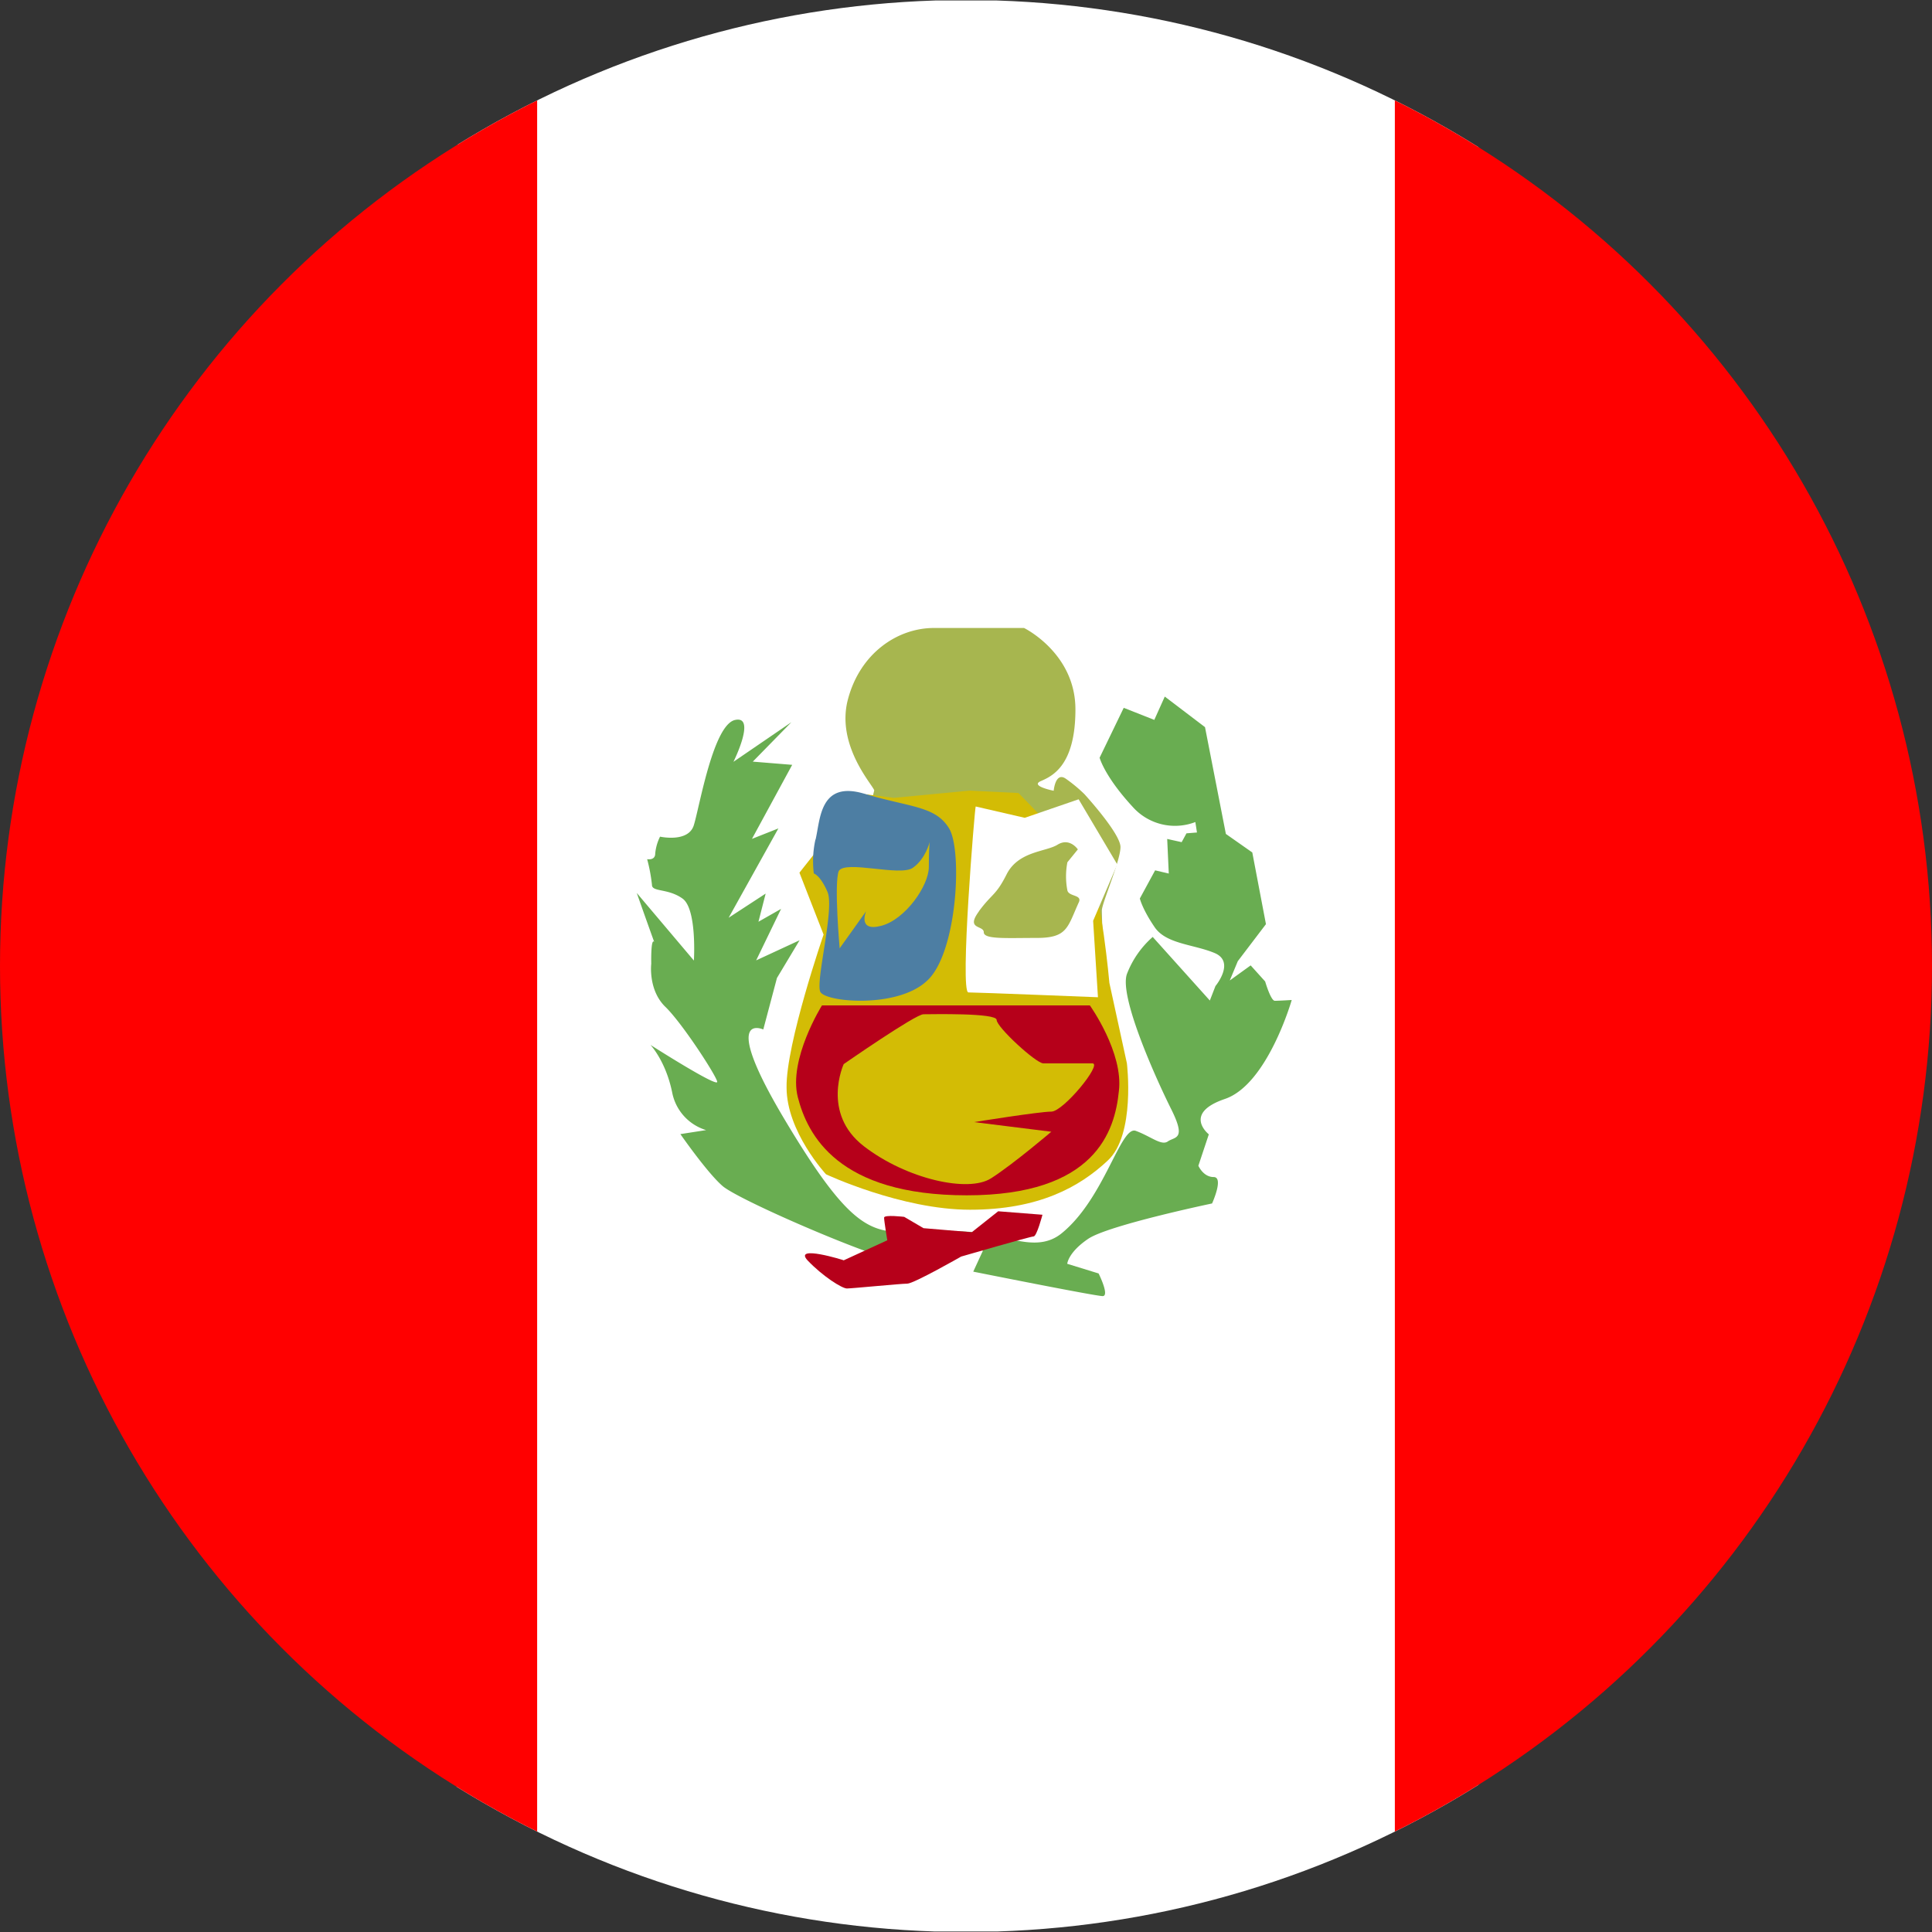
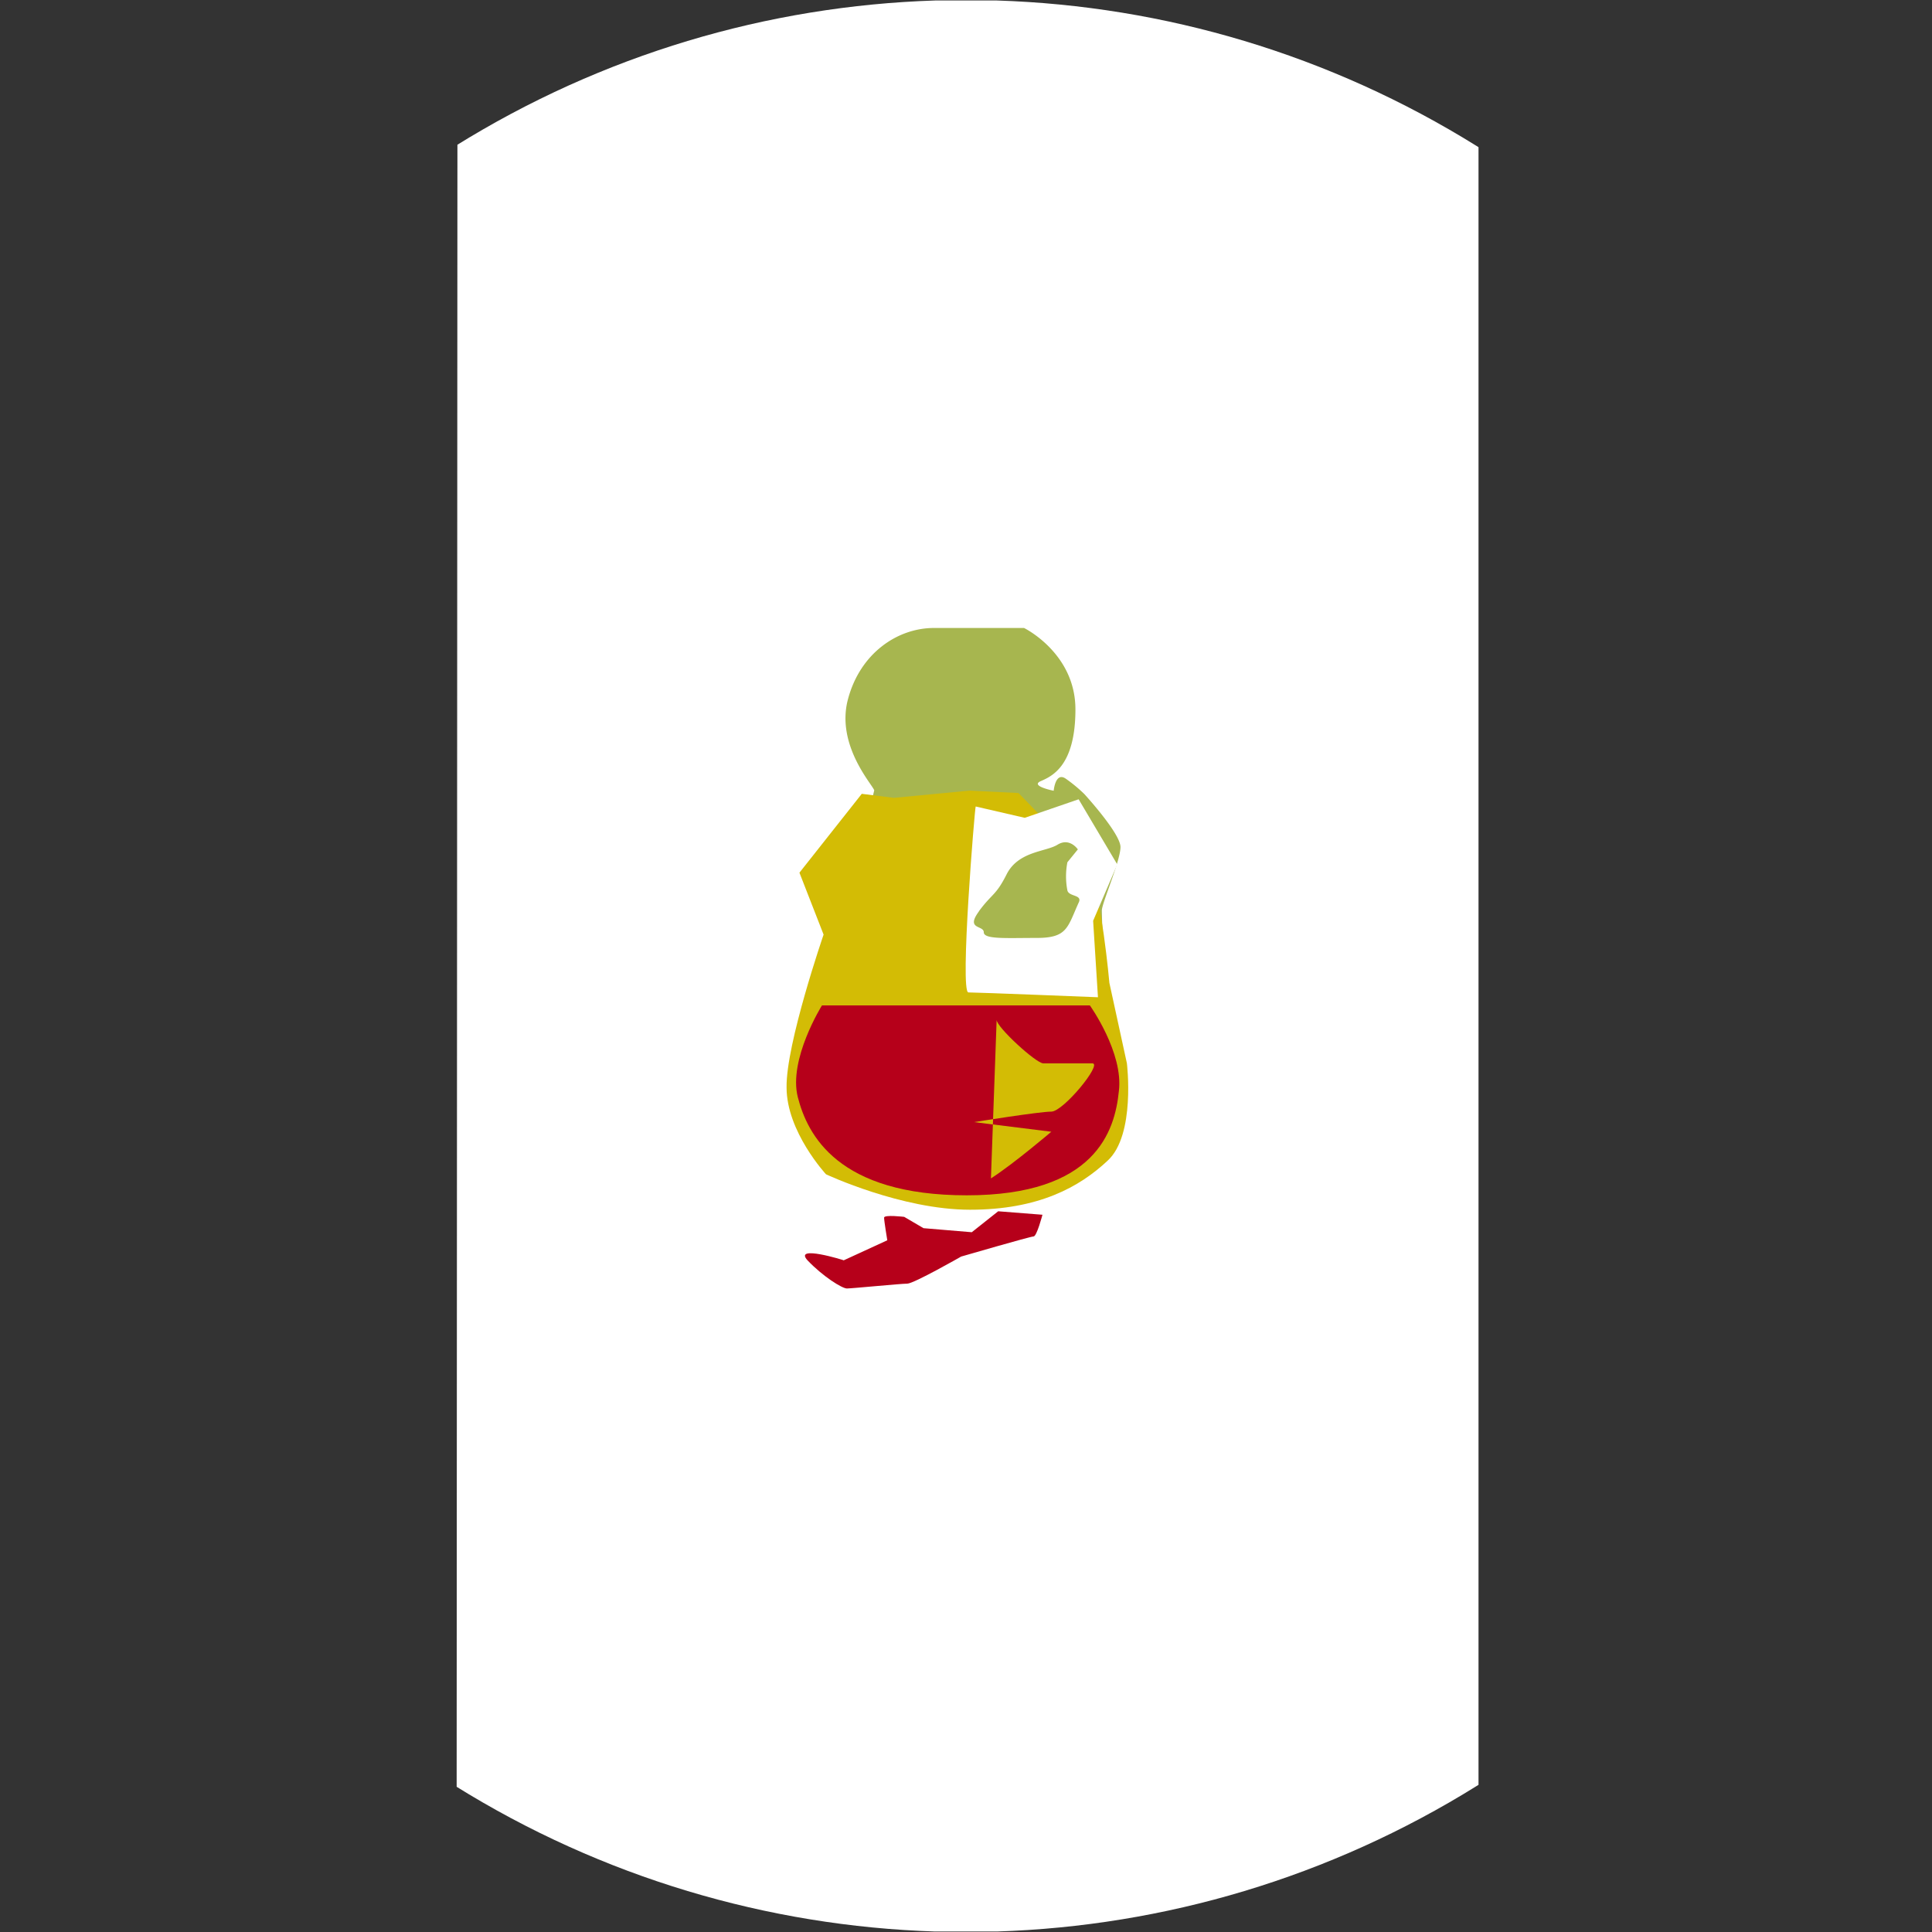
<svg xmlns="http://www.w3.org/2000/svg" viewBox="0 0 512 512">
  <rect x="0" y="0" width="512" height="512" fill="#333333" stroke="none" />
  <clipPath id="a">
    <circle cx="256" cy="256" r="256" />
  </clipPath>
  <clipPath id="b">
    <circle cx="844" cy="256" r="256" />
  </clipPath>
  <g clip-path="url(#a)">
    <path d="m121.24.13h270.58v511.74h-270.82" fill="#fff" />
-     <path d="m-85.16.13h227.51v511.74h-227.51zm454.81 0h227.51v511.74h-227.51z" fill="#f00" />
    <path d="m231.69 209.52c0-1.07-10.23-11.73-7-24.1s13.22-19 22.81-19h23.88s13.62 6.64 13.62 21.58-6.19 17.7-9.17 19 3.41 2.56 3.41 2.56.43-5.12 3.2-3.2a40 40 0 0 1 4.9 4.05s9.6 10.45 9.6 14.07-4.94 14.89-4.94 16.81.64 19.4.64 19.4l-24.52 3.84-43.28-28.36c0 .43 6.61-25.59 6.82-26.65z" fill="#a7b64f" />
    <path d="m211.86 231.27 6.4 16.41s-10 29-9.81 40.52c0 11.72 10.45 23 10.45 23s20 9.39 38.17 9.39 29-6 36.46-13c7.46-6.82 5.11-25.8 5.11-25.8l-4.64-21.31s-2.13-23.88-5.33-29.21-18.76-21.11-18.76-21.11l-13-.64-20 1.92-8.53-1.07z" fill="#d3bc05" />
    <path d="m256.64 263c2.35 0 34.33 1.28 34.33 1.28l-1.28-20.26 6.4-14.93-10.24-17.27-14.28 4.91-13-3c-.22.05-4.28 49.27-1.93 49.27z" fill="#fff" />
    <path d="m217.83 266.45h71s9 12.58 7.67 22.81c-1.06 10.45-6.18 27.51-40.3 27.51s-42.21-16-44.77-26 6.39-24.31 6.39-24.31z" fill="#b6001a" />
-     <path d="m216.13 222.52c1.28-5.33 1.06-15.77 13-12.15 12.16 3.63 18.77 3.2 22.39 9.17s2.13 33.48-6 40.51c-7.89 7.25-26.86 5.55-28.14 2.77s3.83-22 1.92-26.44-3.63-4.9-3.63-4.9a26.55 26.55 0 0 1 .43-9z" fill="#4d7ea3" />
    <path d="m222.52 251.31 7-9.81s-2.35 5.54 4.05 3.84 12.58-10.66 12.58-15.57c0-4.69.21-6.61.21-6.61s-1.06 4.48-4.47 6.83-17.91-2.14-19.62.85c-1.27 3.41.25 20.47.25 20.47z" fill="#d3bc05" />
    <path d="m259.41 241.5c3.63-4.9 4.48-4.05 7.46-10 3.2-6 10.45-5.76 13.44-7.68 3.2-1.92 5.33 1.28 5.33 1.28l-2.77 3.41a19.59 19.59 0 0 0 0 7.47c.42 1.7 4.05 1.06 3 3.2-3 6.61-3 9.38-11.09 9.38s-14.07.42-14.07-1.5-4.9-.64-1.28-5.54z" fill="#a7b64f" />
-     <path d="m209.73 191.39-10.23 10.45 10.44.85-10.66 19.62 7-2.77-13.18 23.67 9.81-6.4-1.91 7.46 6-3.41-6.61 13.65 11.51-5.33-6 10-3.62 13.64s-11.73-5.33 5.54 23.67 22.82 30.07 33.05 30.07c5.33 0 13-.86 20.47.42 7.25 1.28 14.07 4.48 19.83 0 11.51-9.17 15.78-28.78 19.83-27.29s6.82 4.05 8.53 2.77c1.92-1.28 4.9-.42.85-8.53s-13.86-29.85-11.73-35.82a25 25 0 0 1 6.83-9.81l15.14 16.85 1.49-3.84s5.33-6.4-.21-8.74-13-2.35-16-7c-3.19-4.69-3.83-7.46-3.83-7.46l4.05-7.46 3.62.85-.42-9.17 3.83.85 1.28-2.34 2.78-.22-.43-2.77a15 15 0 0 1 -16.63-4.05c-7.47-8.1-8.74-13-8.74-13l6.39-13.22 8.1 3.2 2.78-6.18 10.66 8.1 5.53 28.3 7 4.91 3.62 19-7.46 9.81-2.13 5.12 5.54-4 3.84 4.26s1.49 5.12 2.56 5.12 4.48-.21 4.48-.21-6.4 22.38-17.7 26.22-4.27 9.38-4.27 9.38l-2.77 8.32s1.28 3 4.05 3-.42 7-.42 7-27.51 5.76-32.84 9.38-5.54 6.61-5.54 6.61l8.31 2.56s3 6 1.07 6-34.29-6.48-34.29-6.48l2.56-5.55-7.89-2.34a5.5 5.5 0 0 0 -1.28 3c0 1.49-6.18 4.48-17.91.85-11.73-3.83-37.53-15.13-41.79-18.55-4.05-3.41-11.3-13.86-11.3-13.86l6.82-1.06a13 13 0 0 1 -9-10c-1.7-8.32-5.75-12.58-5.75-12.58s17.69 11.3 17.69 9.8c0-1.27-9.38-15.77-13.86-20-4.47-4.48-3.62-11.3-3.62-11.3s-.21-9.17 1.28-4.69c1.49 4.69-5.12-14.07-5.12-14.07l15.14 17.91s.85-13.65-3-16.42-8.11-1.71-8.11-3.62a43.7 43.7 0 0 0 -1.28-6.83s2.14.43 2.14-1.49a12.63 12.63 0 0 1 1.28-4.48s7.67 1.71 9-3.2c1.49-4.9 5.12-26.44 10.87-27.72s-.42 11.09-.42 11.09z" fill="#69ad51" />
    <path d="m214 334c4.05 4.26 9.16 7.46 10.44 7.46s14.29-1.28 16-1.28 14.28-7.18 14.28-7.18 18.34-5.33 19.19-5.33 2.35-5.75 2.35-5.75l-11.73-.92-7 5.55-12.79-1.07-5.12-3s-5.33-.64-5.33.21.85 6 .85 6l-11.55 5.31c.21 0-13.43-4.22-9.59 0z" fill="#b6001a" />
-     <path d="m262.61 312.29c6-3.84 16-12.37 16-12.37l-20.47-2.55s17.27-2.78 20.47-2.78 13.65-12.79 10.88-12.79h-13c-1.92 0-12.37-9.6-12.37-11.51s-17.27-1.5-19.4-1.5-21.13 13.21-21.13 13.21-6 13 5.33 21.75 27.72 12.37 33.69 8.53z" fill="#d3bc05" />
+     <path d="m262.61 312.29c6-3.84 16-12.37 16-12.37l-20.47-2.55s17.27-2.78 20.47-2.78 13.65-12.79 10.88-12.79h-13c-1.92 0-12.37-9.6-12.37-11.51z" fill="#d3bc05" />
  </g>
  <circle cx="844" cy="256" fill="#fff" r="256" />
  <g clip-path="url(#b)">
    <path d="m444.69 2.36h1006.31v39.73h-1006.31zm0 81.66h1006.31v39.72h-1006.31zm0 81.65h1006.31v39.72h-1006.31zm0 81.65h1006.31v39.68h-1006.31zm0 81.65h1006.31v39.73h-1006.31zm0 81.66h1006.31v39.72h-1006.31zm0 81.65h1006.31v39.72h-1006.31z" fill="#fb0020" />
-     <path d="m444.69 42.09h1006.31v39.72h-1006.31zm0 81.65h1006.31v39.72h-1006.31zm0 81.65h1006.31v39.72h-1006.31zm0 81.65h1006.31v39.73h-1006.31zm0 81.66h1006.31v39.72h-1006.31zm0 81.65h1006.31v39.72h-1006.31z" fill="#fff" />
    <path d="m444.69 2.36h403.85v284.64h-403.85" fill="#0054b8" />
    <path d="m477.8 15.6 3.53 11h11.91l-9.49 6.84 3.53 10.81-9.28-6.8-9.49 6.84 3.53-10.81-9.71-6.84h11.67zm68 0 3.75 11h12.13l-9.71 6.84 3.76 10.81-10.16-6.84-10.15 6.84 3.31-10.81-10.15-6.84h12.36zm66.64 0 3.75 11h11.7l-9.49 6.84 3.75 10.81-9.49-6.84-9.49 6.84 3.75-10.81-9.92-6.8h11zm67.75 0 3.75 11h12.36l-9 6.84 4.64 10.81-9.05-6.84-9.49 6.84 3.75-10.81-9.49-6.84h12.36zm65.54 0 3.76 11h11l-9.93 6.84 3.31 10.81-9.93-6.84-9.94 6.88 3.31-10.81-9.93-6.84h12.13zm67.31 0 3.75 11h11.92l-9.71 6.88 3.75 10.81-8.82-6.84-8.83 6.84 4.41-10.81-9.51-6.84h11.26zm-300.6 28.69 3.75 10.82h12.36l-10.15 6.89 3.75 11-9.93-6.84-9.93 6.84 3.31-11-10.15-6.84h12.55zm67.09 0 3.75 10.82h11.48l-10.38 6.89 3.54 11-10.38-6.84-10.37 6.84 3.53-11-9.05-6.84h12.58zm66.2 0 3.54 10.82h11.73l-9.53 6.89 3.75 11-8.82-6.84-8.83 6.84 4.63-11-9.93-6.84h11zm66.21 0 3.53 10.82h11.7l-9.27 6.89 3.53 11-9.71-6.84-9.72 6.84 3.09-11-8.61-6.84h11.92zm68.19 0 3.53 10.82h11.92l-9.71 6.89 3.75 11-9.71-6.84-9.71 6.84 4-11-9.49-6.84h11.89zm-302.33 28.71 3.53 11.92h11.91l-9.49 7.28 3.53 11.7-9.28-7.31-9.49 7.29 3.53-11.7-9.49-7.28h11.69zm66.42 0 3.53 11.92h11.7l-9.45 7.26 3.53 11.7-9.71-7.29-9.71 7.29 3.31-11.7-8.61-7.28h11.92zm68.19 0 3.75 11.26h11.7l-9.49 6.62 3.75 10.81-9.71-6.62-9.71 6.62 3.75-10.81-9.45-6.64h11.92zm66 0 3.53 11.92h12.13l-9.49 7.28 3.76 11.7-9.71-7.29-9.71 7.29 3.75-11.7-9.67-7.3h11.91zm66.86 0 3.73 11.9h11.48l-9.27 7.28 3.53 11.7-9.27-7.29-9.27 7.29 3.32-11.7-9.72-7.28h11.92zm68 0 3.73 11.24h11.9l-9.71 6.62 3.75 10.81-9.27-7.67-9.67 7.67 3.54-11.92-9.54-6.62h11.7zm-302.37 28.67 3.53 10.81h11.92l-8.61 6.84 4.41 11-9.71-6.84-8.6 6.84 3.31-11-9.27-6.4h10.81zm66.86 0 3.76 10.81h11l-8.83 6.84 3.31 11-9.93-6.84-9.93 6.84 4.42-11-9.94-6.62h12.14zm68 0 3.54 10.81h11.7l-9.49 6.84 3.53 11-8.6-6.84-8.61 6.84 3.31-11-8.61-6.62h10.82zm67.75 0 3.76 10.81h12.13l-9.71 6.84 3.76 11-10.16-6.84-10.15 6.84 3.31-11-10.15-6.4h12.36zm66.65 0 3.75 10.81h11.89l-9.49 6.84 3.75 11-9.71-6.84-9.71 6.84 3.75-11-9.49-6.4h11.92zm-302.81 28.69 3.76 11h12.13l-9.71 6.84 3.75 10.82-9-7.51-10.15 6.4 3.31-10.81-9-7.5h11.16zm68.42 0 3.75 11h12.13l-9.71 6.84 3.76 10.82-10.16-6.4-10.15 6.4 3.31-10.82-10.15-7.5h12.36zm66.64 0 3.75 11h11.7l-9.49 6.84 3.75 10.82-9.49-7.51-9.49 6.4 3.75-11.91-9.48-7.29h11zm66 0 3.53 11h11.91l-9.71 6.84 4.42 10.82-8.61-6.84-8.83 6.4 3.75-10.6-9.48-7.5h10.81zm68.85 0 3.75 11h11.48l-9.05 6.84 3.56 10.85-10.37-6.84-10.38 6.4 3.54-10.6-10.38-7.5h12.36zm66.2 0 3.53 11h11.7l-9.27 6.84 3.53 10.82-8.82-7.51-8.83 6.4 3.31-10.81-8.83-7.5h11zm-302.78 28.69 3.53 10.59h12.14l-9.71 7.06 4.41 10.82-9.93-6.62-8.83 6.4 4.41-11.3-9-6.84h11zm67.75 0 3.57 10.59h10.59l-8.61 7.06 3.31 10.82-9.49-6.85-9.48 6.4 3.31-10.59-9.53-7.48h11.69zm67.08 0 3.54 10.81h11.95l-9.49 6.84 3.53 11-9.27-6.84-9.48 6.84 3.53-11-9.49-6.84h11.67zm66.21 0 3.53 10.81h11.92l-9.49 6.84 3.75 11-9.71-6.84-9.49 6.84 3.53-11-9.49-6.84h12.14zm68.41 0 3.53 10.81h11.7l-9.49 6.84 3.53 11-9.71-7.51-9.49 6.4 3.53-11.91-9.49-7.29h11zm-302.56 28.69 3.54 11.69h12.13l-9.71 7.29 3.53 11.91-9.49-7.28-9.71 7.28 3.76-12.58-9.49-7.94h11.69zm66.43 0 3.75 11.69h11.7l-9.45 7.29 3.75 11.91-9.75-7.28-9.49 7.28 3.75-12.58-9.49-7.94h11.92zm68.41 0 3.75 11.69h11.7l-9.49 7.29 3.75 11.69-9.71-7.94-9.71 7.06 3.75-12.53-9.45-8h11.92zm66.43 0 3.53 11.69h11.69l-8.6 7.29 3.09 11.91-8.61-7.94-8.61 7.31 3.09-11.92-9.49-6.84h10.6zm67.31 0 3.53 11.69h10.81l-9.49 7.29 4.19 11.91-9.71-7.5-9.71 7.28 3.09-11.92-9.71-7.28h11.48zm67.08 0 3.53 11.69h11.92l-9.49 7.29 3.53 11.91-9.27-7.28-9.45 7.28 3.54-12.58-9.54-7.94h11.7zm-302.77 28.69 3.75 10.81h12.14l-8.83 6.84 4.41 10.81-8.83-6.84-9.71 6.84 4-10.81-9.49-6.84h10.81zm67.3 0 3.76 10.81h11l-9.93 6.84 3.31 10.81-9.9-6.84-9.93 7.06 3.31-10.81-9.93-6.84h12.14zm67.53 0 3.71 10.81h12l-9.71 6.84 3.71 10.81-8.82-6.84-8.83 6.84 4.41-10.81-9.27-6.84h11zm68.19 0 3.76 10.81h12.13l-9.71 6.84 3.76 10.81-10.16-6.84-10.15 6.84 3.31-10.81-10.15-6.84h12.36zm66.65 0 3.53 10.81h11.92l-9.49 6.84 3.75 10.81-9.49-6.84-9.49 6.84 3.53-10.81-9.49-6.84h11zm-302.33 28.68 3.53 10.82h11.91l-9.49 6.84 3.53 11-8.6-6.84-8.61 6.84 4.41-11-9.71-6.84h10.82zm66.2 0 3.53 10.82h11.92l-9.45 6.84 3.53 11-9.75-6.77-9.71 6.84 3.31-11-8.61-6.84h11.92zm68.41 0 3.75 10.82h11.7l-9.49 6.84 3.75 11-9.71-6.77-9.71 6.84 3.75-11-9.45-6.91h11.92zm66.43 0 3.31 10.82h11.91l-9.49 6.84 3.54 11-9.27-6.77-9.27 6.84 4.19-11-8.61-6.84h10.6zm66.2 0 3.53 10.82h11.48l-9.27 6.84 3.53 11-9.31-6.77-9.27 6.84 3.31-11-9.71-6.84h11.92zm68 0 3.75 10.82h12.11l-9.71 6.84 3.75 11-8.82-6.77-8.83 6.84 4.41-11-9.27-6.84h11.26z" fill="#fff" />
  </g>
</svg>